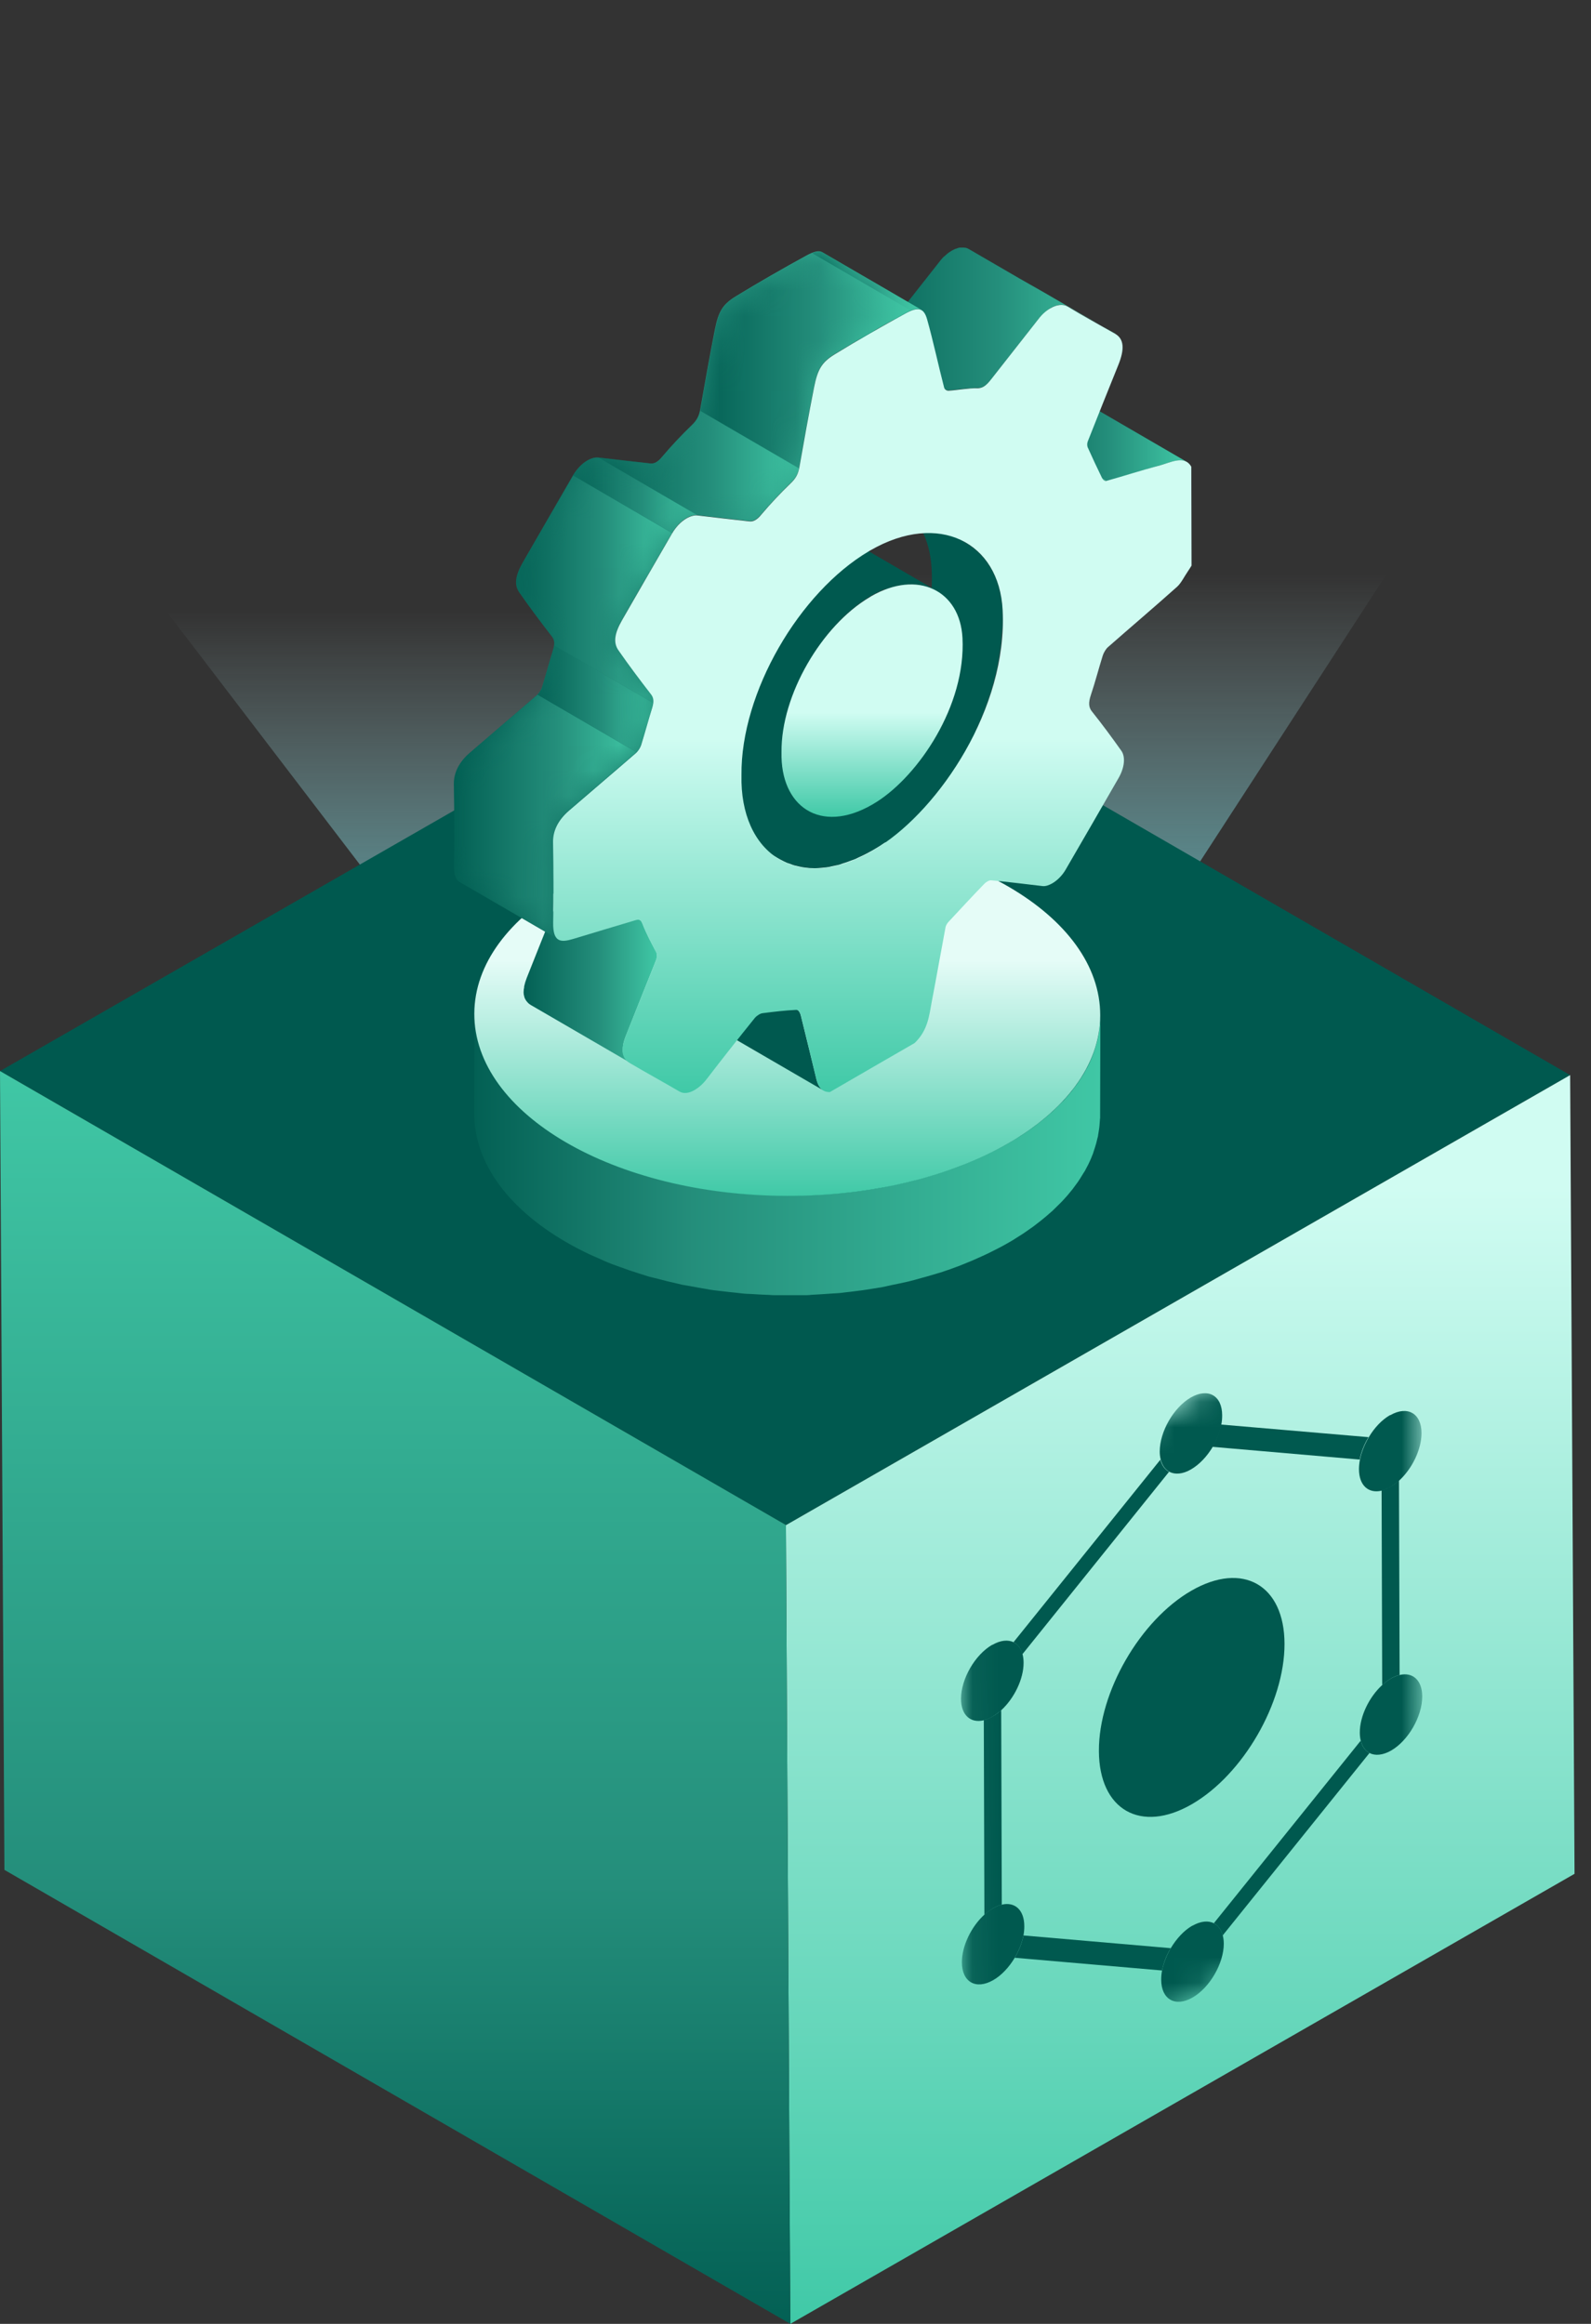
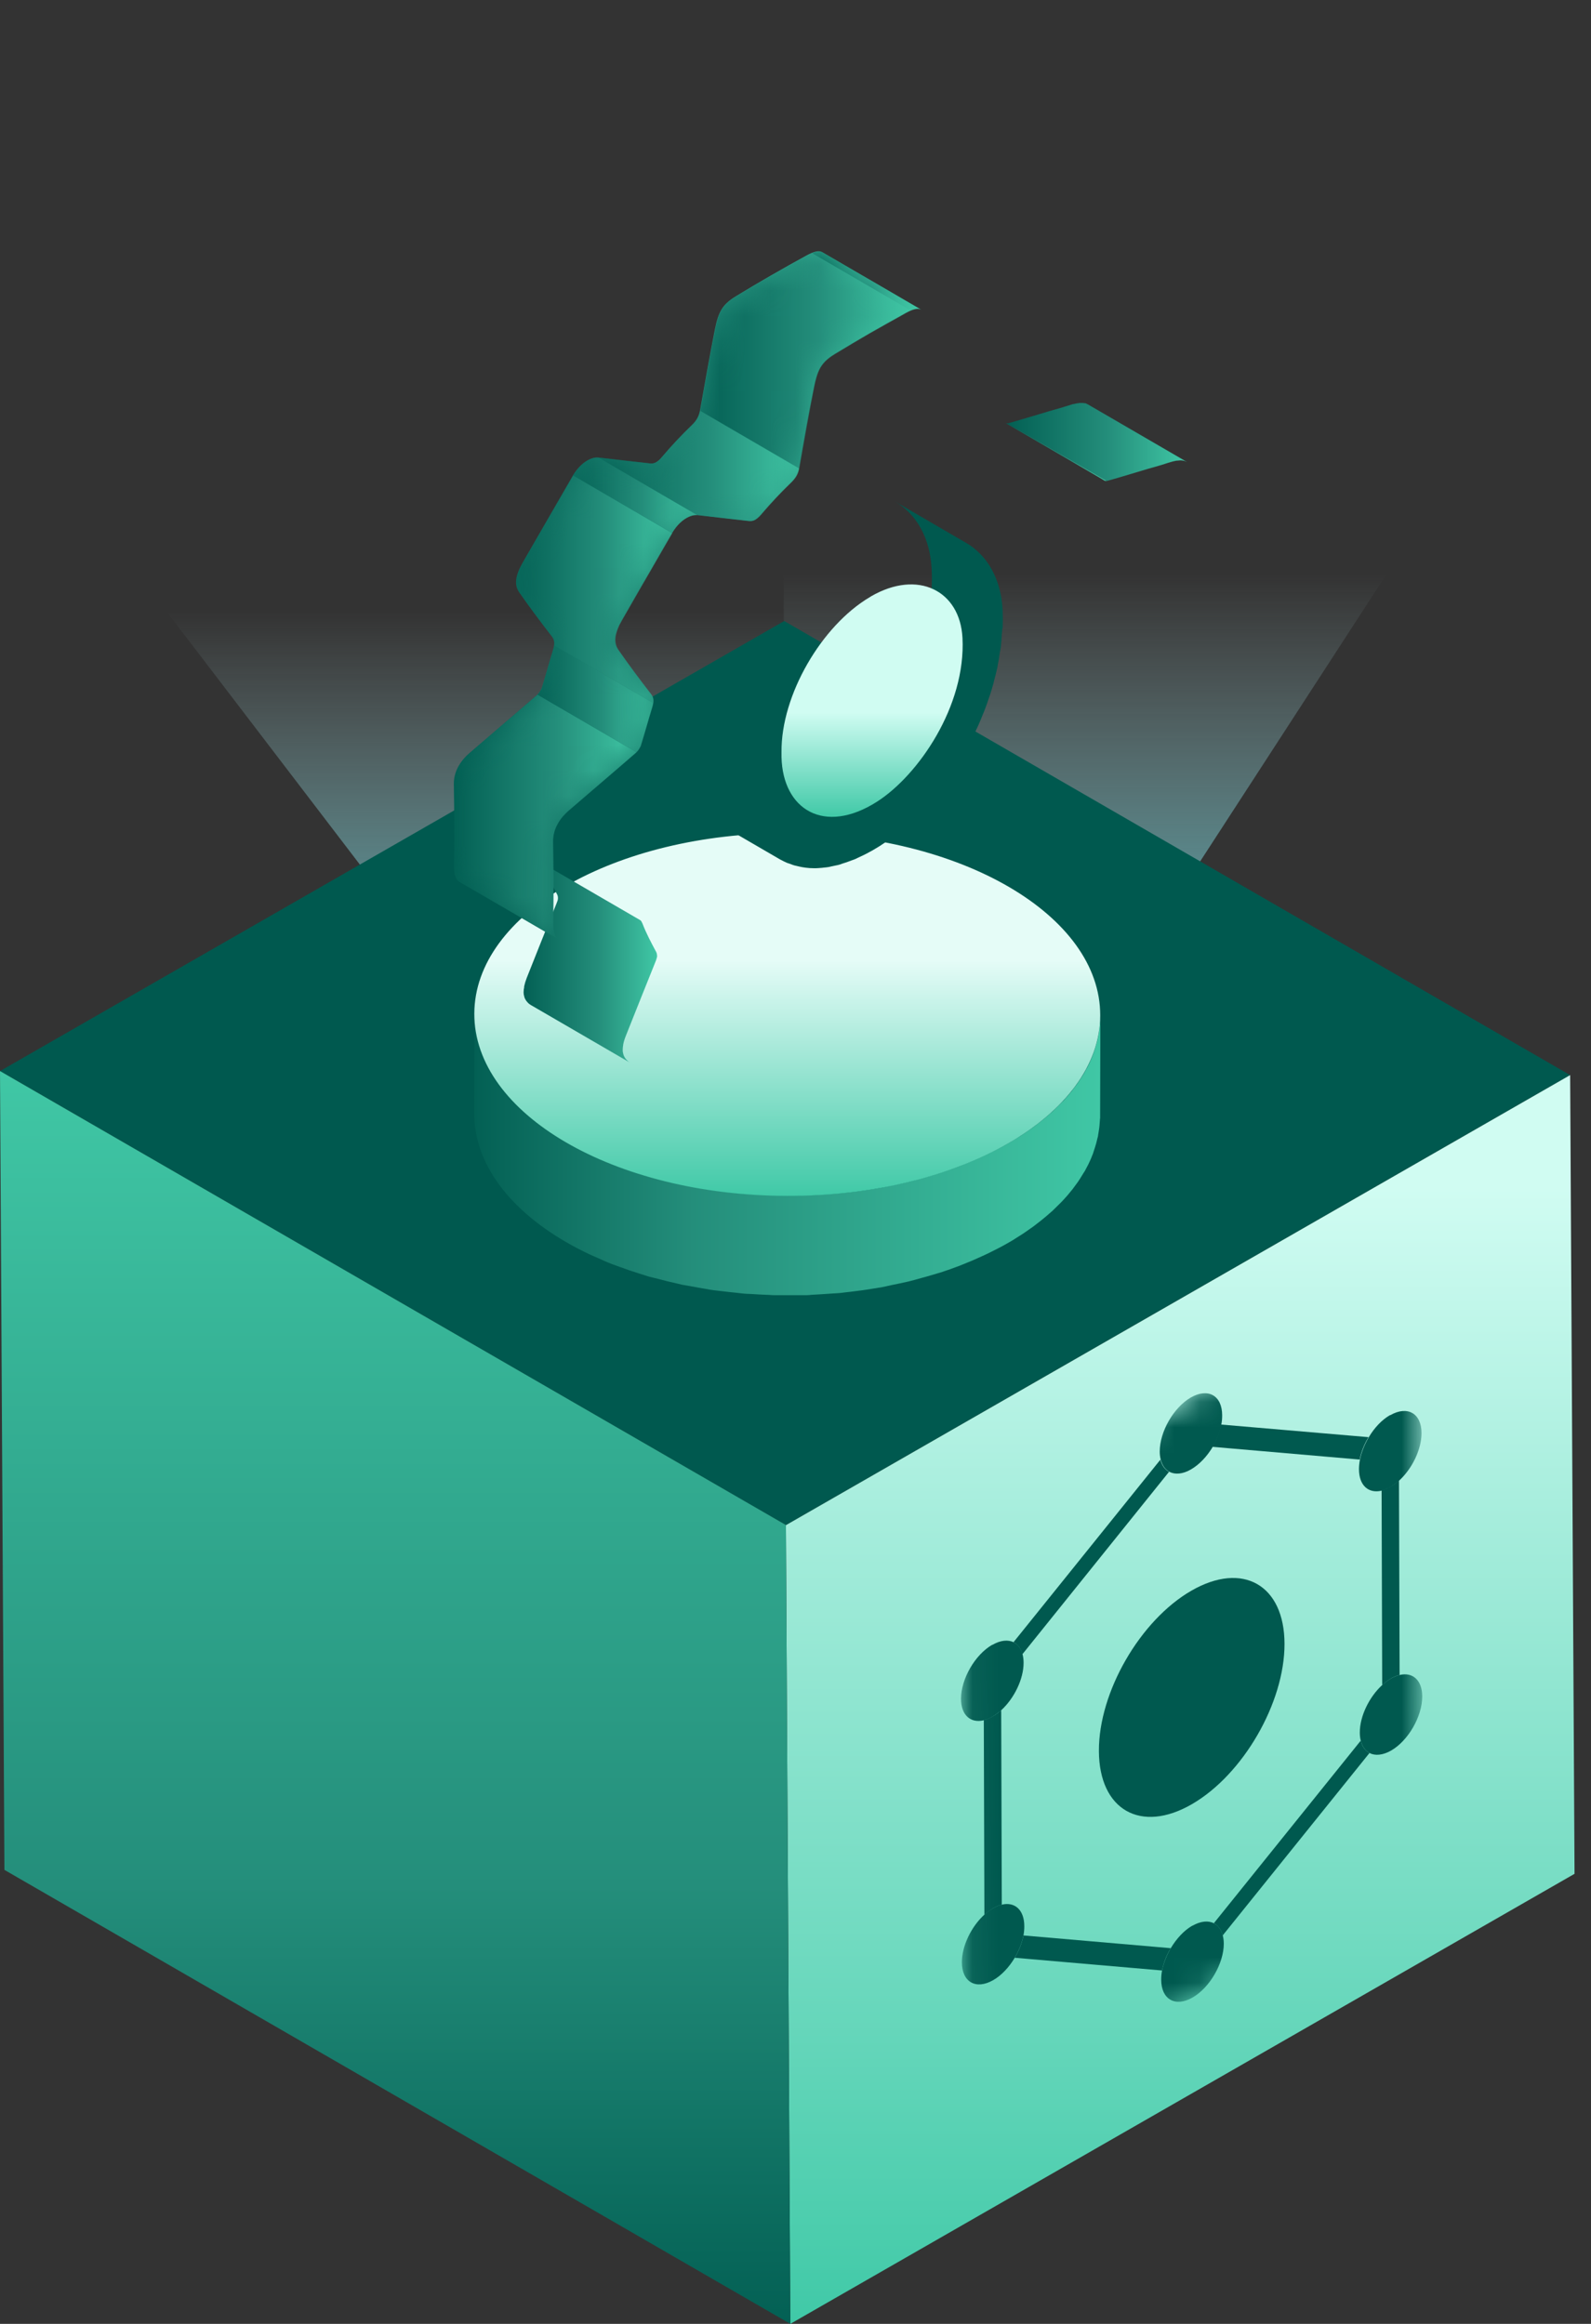
<svg xmlns="http://www.w3.org/2000/svg" width="63" height="92" viewBox="0 0 63 92" fill="none">
  <rect x="0" y="0" width="63" height="92" fill="#333333" stroke="none" />
  <path style="mix-blend-mode:color-dodge" d="M31 2.836L31.034 47.343C31 47.348 30.961 47.348 30.927 47.343C30.752 47.343 30.578 47.333 30.403 47.328C30.374 47.333 30.345 47.333 30.311 47.323C30.117 47.319 29.923 47.309 29.729 47.294C29.54 47.28 29.346 47.265 29.157 47.246C28.949 47.226 28.745 47.202 28.542 47.178C28.352 47.154 28.168 47.125 27.984 47.096C27.766 47.062 27.548 47.023 27.329 46.984C27.14 46.95 26.956 46.906 26.772 46.868C26.767 46.868 26.762 46.868 26.757 46.868C26.612 46.839 26.471 46.805 26.331 46.771C26.234 46.742 26.142 46.717 26.045 46.693C25.962 46.674 25.885 46.649 25.802 46.63C25.72 46.611 25.633 46.586 25.55 46.562C25.463 46.538 25.381 46.509 25.293 46.48C25.162 46.441 25.036 46.402 24.91 46.358H24.905C24.784 46.315 24.658 46.266 24.537 46.223C24.464 46.199 24.392 46.174 24.324 46.145C24.309 46.145 24.299 46.136 24.285 46.131C24.178 46.087 24.072 46.043 23.97 46C23.863 45.956 23.766 45.908 23.664 45.864C23.558 45.82 23.446 45.777 23.344 45.728C23.029 45.583 22.724 45.423 22.433 45.253C22.336 45.195 22.239 45.137 22.142 45.079C22.055 45.025 21.967 44.972 21.885 44.914C21.798 44.86 21.71 44.802 21.628 44.739C21.541 44.681 21.458 44.623 21.381 44.56C21.221 44.444 21.066 44.322 20.92 44.191C20.847 44.128 20.775 44.07 20.707 44.002C20.634 43.939 20.566 43.876 20.503 43.813C20.435 43.75 20.372 43.687 20.314 43.619C20.125 43.425 19.96 43.227 19.805 43.023C19.757 42.955 19.708 42.887 19.66 42.819C19.587 42.718 19.519 42.611 19.456 42.504C19.398 42.412 19.349 42.315 19.301 42.223C19.301 42.213 19.291 42.209 19.286 42.199C19.233 42.087 19.18 41.981 19.136 41.869C19.092 41.772 19.054 41.675 19.024 41.578C18.947 41.36 18.884 41.132 18.85 40.909C18.835 40.841 18.826 40.778 18.821 40.715C18.811 40.686 18.806 40.657 18.806 40.623C18.797 40.555 18.792 40.487 18.787 40.424C18.782 40.337 18.777 40.245 18.777 40.153L0 15.577L31 2.836Z" fill="url(#paint0_linear_3009_55183)" />
  <path style="mix-blend-mode:color-dodge" d="M62.173 11.534L43.561 40.206C43.561 40.318 43.556 40.434 43.547 40.551C43.542 40.623 43.532 40.701 43.517 40.774C43.508 40.89 43.483 41.011 43.454 41.128C43.445 41.186 43.43 41.244 43.411 41.302C43.401 41.355 43.382 41.409 43.362 41.467C43.348 41.525 43.328 41.588 43.304 41.646C43.285 41.705 43.265 41.767 43.236 41.826C43.217 41.884 43.188 41.937 43.163 41.995C43.144 42.049 43.12 42.097 43.091 42.151C43.062 42.214 43.028 42.277 42.994 42.335C42.974 42.383 42.945 42.437 42.911 42.485C42.868 42.563 42.824 42.635 42.776 42.708C42.751 42.752 42.722 42.795 42.688 42.839C42.635 42.917 42.582 42.994 42.519 43.072C42.267 43.416 41.956 43.746 41.602 44.066C41.544 44.114 41.491 44.163 41.428 44.216C41.374 44.269 41.316 44.313 41.258 44.356C41.195 44.41 41.132 44.458 41.064 44.507C40.875 44.657 40.681 44.793 40.473 44.929C40.4 44.977 40.322 45.026 40.25 45.069C40.153 45.132 40.056 45.19 39.959 45.249C39.809 45.336 39.653 45.418 39.498 45.501C39.459 45.52 39.425 45.539 39.387 45.559C39.299 45.602 39.212 45.641 39.125 45.685C39.047 45.724 38.975 45.758 38.897 45.792C38.887 45.792 38.878 45.801 38.863 45.806C38.65 45.903 38.432 45.995 38.209 46.087C38.17 46.102 38.136 46.116 38.102 46.131C38.068 46.145 38.034 46.16 37.995 46.175C37.913 46.209 37.83 46.238 37.748 46.267C37.539 46.344 37.326 46.417 37.108 46.48C37.001 46.514 36.895 46.543 36.788 46.577C36.681 46.606 36.575 46.635 36.468 46.664C36.391 46.684 36.318 46.703 36.245 46.727C36.167 46.747 36.095 46.766 36.017 46.785C36.003 46.79 35.988 46.795 35.969 46.8C35.746 46.849 35.523 46.892 35.3 46.941C35.222 46.955 35.149 46.974 35.072 46.989C34.883 47.028 34.694 47.062 34.5 47.091C34.248 47.13 33.991 47.169 33.729 47.198C33.564 47.222 33.399 47.236 33.23 47.251C33.147 47.261 33.065 47.265 32.977 47.27C32.842 47.28 32.701 47.29 32.56 47.299C32.425 47.314 32.284 47.319 32.143 47.324C32.051 47.333 31.959 47.333 31.872 47.333C31.785 47.333 31.697 47.338 31.605 47.338C31.411 47.338 31.222 47.338 31.033 47.338V0L62.173 11.534Z" fill="url(#paint1_linear_3009_55183)" />
  <path d="M31.121 60.38L0 42.403L31.053 24.586L62.174 42.563L31.121 60.38Z" fill="#00594F" />
  <path d="M62.174 42.562L62.348 74.183L31.295 92L31.121 60.38L62.174 42.562Z" fill="url(#paint2_linear_3009_55183)" />
  <path d="M31.295 92L0.175 74.027L0 42.402L31.121 60.375L31.295 91.995V92Z" fill="url(#paint3_linear_3009_55183)" />
  <path d="M43.562 40.421C43.562 40.484 43.557 40.547 43.547 40.61C43.543 40.663 43.533 40.717 43.528 40.775C43.518 40.838 43.509 40.901 43.499 40.959C43.489 41.012 43.475 41.066 43.465 41.124C43.45 41.182 43.436 41.245 43.421 41.303C43.407 41.356 43.392 41.41 43.373 41.468C43.353 41.526 43.334 41.589 43.315 41.647C43.295 41.701 43.276 41.754 43.257 41.807C43.232 41.87 43.203 41.933 43.179 41.996C43.155 42.05 43.13 42.098 43.106 42.152C43.077 42.215 43.043 42.278 43.009 42.336C42.98 42.384 42.956 42.438 42.927 42.486C42.883 42.559 42.84 42.632 42.791 42.704C42.762 42.748 42.733 42.791 42.704 42.835C42.651 42.918 42.592 42.995 42.529 43.073C42.5 43.107 42.476 43.145 42.452 43.179C42.35 43.305 42.243 43.431 42.132 43.553C42.103 43.587 42.069 43.616 42.04 43.645C41.948 43.737 41.855 43.834 41.758 43.926C41.715 43.97 41.671 44.008 41.623 44.052C41.565 44.105 41.506 44.154 41.443 44.207C41.385 44.256 41.332 44.304 41.274 44.348C41.211 44.396 41.148 44.45 41.08 44.498C41.017 44.547 40.959 44.59 40.895 44.639C40.828 44.687 40.755 44.736 40.687 44.784C40.624 44.828 40.556 44.871 40.488 44.92C40.416 44.968 40.338 45.017 40.26 45.06C40.163 45.119 40.071 45.177 39.974 45.235C39.708 45.39 39.426 45.536 39.136 45.676C39.058 45.715 38.985 45.749 38.908 45.783C38.651 45.904 38.384 46.016 38.113 46.122C38.079 46.137 38.045 46.151 38.006 46.166C37.715 46.277 37.419 46.374 37.114 46.471C36.905 46.539 36.692 46.597 36.474 46.656C36.314 46.699 36.149 46.748 35.989 46.786C35.761 46.84 35.533 46.888 35.306 46.932C35.141 46.966 34.976 47.005 34.806 47.034C34.738 47.048 34.666 47.058 34.598 47.068C34.312 47.116 34.026 47.155 33.739 47.189C33.657 47.199 33.575 47.208 33.487 47.218C33.323 47.237 33.153 47.247 32.988 47.262C32.712 47.286 32.431 47.305 32.154 47.315C31.975 47.325 31.795 47.325 31.616 47.33C31.388 47.33 31.165 47.334 30.937 47.33C30.748 47.33 30.559 47.32 30.37 47.315C30.162 47.305 29.953 47.295 29.745 47.281C29.555 47.266 29.361 47.252 29.172 47.233C28.964 47.213 28.76 47.189 28.552 47.165C28.368 47.14 28.183 47.116 27.999 47.087C27.781 47.053 27.558 47.014 27.345 46.971C27.175 46.937 27 46.903 26.831 46.869C26.569 46.811 26.317 46.748 26.06 46.68C25.895 46.636 25.73 46.597 25.565 46.549C25.478 46.525 25.391 46.496 25.304 46.467C25.047 46.384 24.799 46.302 24.552 46.209C24.479 46.185 24.407 46.156 24.339 46.132C24.116 46.045 23.898 45.948 23.679 45.851C23.573 45.802 23.461 45.759 23.359 45.71C23.044 45.56 22.744 45.405 22.448 45.235C20.004 43.824 18.783 41.972 18.788 40.125L18.778 44.076C18.773 45.923 19.995 47.776 22.438 49.186C22.729 49.356 23.035 49.511 23.35 49.661C23.451 49.71 23.563 49.754 23.67 49.802C23.854 49.885 24.038 49.972 24.232 50.044C24.266 50.059 24.3 50.069 24.329 50.078C24.402 50.108 24.474 50.132 24.542 50.156C24.79 50.248 25.042 50.335 25.294 50.413C25.381 50.442 25.468 50.466 25.556 50.495C25.614 50.515 25.672 50.534 25.73 50.549C25.832 50.578 25.944 50.597 26.045 50.626C26.297 50.694 26.554 50.757 26.816 50.815C26.884 50.83 26.952 50.849 27.02 50.864C27.122 50.883 27.228 50.898 27.33 50.917C27.548 50.961 27.767 50.995 27.985 51.033C28.072 51.048 28.159 51.068 28.246 51.077C28.343 51.092 28.44 51.097 28.537 51.111C28.741 51.135 28.949 51.16 29.153 51.179C29.25 51.189 29.352 51.203 29.449 51.213C29.541 51.223 29.633 51.223 29.725 51.227C29.934 51.242 30.142 51.252 30.351 51.261C30.457 51.261 30.559 51.276 30.666 51.276C30.748 51.276 30.835 51.276 30.918 51.276C31.146 51.276 31.369 51.276 31.597 51.276C31.708 51.276 31.82 51.276 31.936 51.276C32.004 51.276 32.067 51.266 32.135 51.261C32.416 51.247 32.692 51.227 32.969 51.208C33.08 51.198 33.197 51.198 33.308 51.184C33.361 51.179 33.415 51.169 33.468 51.164C33.55 51.155 33.633 51.145 33.72 51.135C34.006 51.101 34.297 51.063 34.578 51.014C34.646 51.004 34.719 50.995 34.787 50.98C34.821 50.975 34.855 50.971 34.889 50.966C35.024 50.941 35.155 50.907 35.291 50.878C35.519 50.83 35.752 50.786 35.974 50.733C36.139 50.694 36.299 50.646 36.459 50.602C36.673 50.544 36.886 50.486 37.099 50.418C37.143 50.403 37.191 50.394 37.235 50.379C37.492 50.297 37.744 50.205 37.991 50.112C38.025 50.098 38.059 50.083 38.098 50.069C38.37 49.962 38.631 49.851 38.893 49.729C38.971 49.695 39.044 49.657 39.121 49.623C39.407 49.482 39.688 49.342 39.96 49.181C40.013 49.152 40.062 49.123 40.11 49.094C40.159 49.065 40.202 49.036 40.246 49.007C40.323 48.959 40.396 48.91 40.469 48.866C40.537 48.823 40.6 48.779 40.668 48.731C40.74 48.682 40.808 48.634 40.876 48.585C40.939 48.541 41.002 48.493 41.06 48.445C41.128 48.396 41.191 48.343 41.254 48.294C41.312 48.246 41.371 48.197 41.424 48.154C41.482 48.1 41.545 48.052 41.603 47.998C41.628 47.979 41.652 47.955 41.676 47.935C41.7 47.916 41.715 47.892 41.739 47.873C41.836 47.78 41.928 47.688 42.02 47.596C42.049 47.562 42.083 47.533 42.112 47.499C42.224 47.378 42.335 47.252 42.432 47.126C42.432 47.121 42.442 47.116 42.447 47.111C42.471 47.082 42.491 47.053 42.515 47.019C42.573 46.942 42.631 46.864 42.689 46.782C42.718 46.738 42.748 46.694 42.777 46.646C42.825 46.573 42.869 46.5 42.912 46.428C42.922 46.408 42.937 46.389 42.951 46.37C42.966 46.34 42.98 46.311 43 46.277C43.034 46.214 43.068 46.151 43.097 46.093C43.121 46.04 43.145 45.991 43.169 45.938C43.198 45.875 43.223 45.812 43.247 45.749C43.257 45.72 43.271 45.691 43.281 45.666C43.291 45.642 43.295 45.618 43.305 45.589C43.325 45.531 43.344 45.468 43.363 45.41C43.378 45.356 43.397 45.298 43.412 45.245C43.426 45.187 43.441 45.123 43.455 45.065C43.465 45.031 43.475 45.002 43.48 44.968C43.48 44.944 43.484 44.925 43.489 44.901C43.499 44.837 43.509 44.775 43.518 44.716C43.528 44.663 43.533 44.61 43.538 44.551C43.543 44.488 43.547 44.425 43.552 44.367C43.552 44.328 43.557 44.294 43.562 44.256C43.562 44.222 43.562 44.183 43.562 44.149L43.572 40.198C43.572 40.27 43.567 40.343 43.562 40.416V40.421Z" fill="url(#paint4_linear_3009_55183)" />
  <path d="M43.566 40.2C43.577 36.234 38.038 33.004 31.194 32.985C24.35 32.966 18.793 36.165 18.782 40.13C18.771 44.096 24.31 47.326 31.154 47.345C37.998 47.364 43.555 44.165 43.566 40.2Z" fill="url(#paint5_linear_3009_55183)" />
  <path d="M39.702 24.899C39.712 24.651 39.712 24.404 39.702 24.157C39.663 23.376 39.431 22.722 39.062 22.218C38.839 21.917 38.563 21.67 38.252 21.49L35.436 19.852C36.274 20.341 36.827 21.272 36.89 22.518C36.905 22.765 36.905 23.013 36.89 23.26C36.89 23.347 36.876 23.43 36.871 23.517C36.861 23.677 36.851 23.837 36.832 23.997C36.822 24.07 36.808 24.137 36.798 24.205C36.769 24.385 36.745 24.569 36.706 24.748C36.657 24.971 36.609 25.189 36.546 25.408C36.541 25.427 36.531 25.446 36.526 25.471C36.473 25.665 36.41 25.858 36.342 26.048C36.323 26.106 36.303 26.159 36.284 26.217C36.221 26.392 36.153 26.561 36.085 26.731C36.071 26.765 36.061 26.799 36.047 26.828C35.964 27.027 35.872 27.221 35.78 27.41C35.756 27.458 35.731 27.507 35.707 27.555C35.63 27.711 35.547 27.866 35.46 28.016C35.436 28.06 35.411 28.103 35.387 28.147C35.281 28.331 35.169 28.515 35.057 28.69C35.028 28.733 34.999 28.772 34.97 28.816C34.883 28.952 34.791 29.083 34.699 29.213C34.645 29.286 34.592 29.359 34.539 29.427C34.466 29.524 34.388 29.626 34.316 29.718C34.238 29.815 34.165 29.907 34.088 29.999C34.025 30.076 33.962 30.149 33.894 30.222C33.739 30.401 33.579 30.571 33.419 30.731C33.399 30.75 33.385 30.765 33.365 30.784C33.351 30.799 33.331 30.813 33.317 30.828C33.201 30.944 33.079 31.051 32.963 31.158C32.919 31.196 32.881 31.23 32.837 31.264C32.74 31.347 32.643 31.429 32.541 31.502C32.502 31.531 32.459 31.565 32.42 31.594C32.284 31.696 32.153 31.788 32.023 31.87C31.93 31.928 31.833 31.987 31.741 32.04C31.581 32.132 31.421 32.215 31.261 32.287C31.223 32.307 31.184 32.321 31.145 32.341C31.058 32.379 30.975 32.408 30.893 32.442C30.772 32.491 30.65 32.53 30.529 32.569C30.447 32.593 30.369 32.617 30.287 32.632C30.219 32.646 30.151 32.661 30.083 32.675C29.986 32.694 29.894 32.704 29.797 32.714C29.749 32.719 29.7 32.724 29.652 32.728C29.516 32.738 29.385 32.738 29.254 32.728C29.254 32.728 29.249 32.728 29.244 32.728C29.114 32.719 28.988 32.699 28.861 32.675C28.828 32.67 28.794 32.661 28.76 32.651C28.668 32.627 28.575 32.602 28.483 32.569C28.454 32.559 28.425 32.549 28.396 32.539C28.28 32.491 28.163 32.442 28.057 32.379L30.878 34.018C30.878 34.018 30.898 34.028 30.907 34.033C30.995 34.081 31.082 34.125 31.174 34.164C31.189 34.168 31.203 34.173 31.218 34.178C31.247 34.188 31.276 34.197 31.305 34.207C31.353 34.227 31.402 34.246 31.455 34.261C31.494 34.27 31.538 34.28 31.581 34.29C31.615 34.299 31.649 34.304 31.683 34.314C31.707 34.314 31.727 34.324 31.751 34.328C31.853 34.348 31.959 34.358 32.066 34.367C32.066 34.367 32.071 34.367 32.076 34.367C32.182 34.372 32.294 34.377 32.41 34.367C32.43 34.367 32.454 34.362 32.473 34.362C32.522 34.362 32.57 34.353 32.619 34.348C32.677 34.343 32.735 34.338 32.793 34.328C32.827 34.324 32.866 34.314 32.905 34.304C32.973 34.29 33.041 34.275 33.108 34.261C33.152 34.251 33.196 34.246 33.239 34.231C33.273 34.222 33.312 34.207 33.346 34.193C33.467 34.159 33.584 34.115 33.71 34.067C33.758 34.047 33.802 34.038 33.845 34.018C33.884 34.004 33.923 33.984 33.957 33.965C33.996 33.945 34.035 33.931 34.073 33.911C34.233 33.839 34.388 33.756 34.553 33.664C34.645 33.611 34.737 33.553 34.834 33.495C34.965 33.412 35.101 33.315 35.232 33.218C35.271 33.189 35.314 33.155 35.353 33.126C35.45 33.048 35.547 32.971 35.644 32.889C35.688 32.855 35.727 32.816 35.77 32.782C35.886 32.675 36.008 32.569 36.124 32.452C36.139 32.438 36.158 32.423 36.173 32.408C36.173 32.408 36.177 32.404 36.182 32.399C36.197 32.384 36.211 32.37 36.221 32.355C36.381 32.195 36.541 32.026 36.701 31.846C36.72 31.822 36.745 31.802 36.764 31.778C36.808 31.73 36.846 31.676 36.89 31.623C36.968 31.531 37.045 31.439 37.118 31.342C37.147 31.308 37.176 31.274 37.2 31.24C37.249 31.177 37.292 31.114 37.341 31.051C37.394 30.978 37.448 30.91 37.501 30.838C37.52 30.809 37.545 30.779 37.569 30.745C37.642 30.644 37.705 30.542 37.777 30.435C37.806 30.392 37.836 30.353 37.865 30.309C37.87 30.299 37.879 30.29 37.884 30.275C37.976 30.13 38.068 29.98 38.16 29.824C38.17 29.805 38.185 29.781 38.194 29.761C38.218 29.718 38.243 29.674 38.267 29.631C38.316 29.548 38.364 29.466 38.408 29.378C38.442 29.311 38.475 29.243 38.514 29.17C38.538 29.121 38.563 29.073 38.587 29.024C38.602 28.995 38.621 28.961 38.636 28.932C38.708 28.787 38.776 28.637 38.839 28.481C38.844 28.467 38.849 28.457 38.854 28.443C38.868 28.409 38.883 28.375 38.892 28.346C38.936 28.239 38.985 28.132 39.023 28.021C39.048 27.958 39.067 27.895 39.091 27.832C39.111 27.774 39.13 27.72 39.149 27.662C39.164 27.618 39.178 27.58 39.193 27.536C39.242 27.386 39.29 27.235 39.329 27.085C39.334 27.066 39.343 27.046 39.348 27.022C39.348 27.022 39.348 27.012 39.348 27.008C39.401 26.809 39.455 26.605 39.498 26.401C39.498 26.387 39.498 26.372 39.503 26.358C39.542 26.178 39.571 25.994 39.595 25.815C39.605 25.752 39.62 25.689 39.629 25.621C39.629 25.616 39.629 25.611 39.629 25.606C39.649 25.446 39.658 25.286 39.668 25.126C39.673 25.039 39.688 24.957 39.688 24.869L39.702 24.899Z" fill="#00594F" />
-   <path d="M35.062 23.341C35.144 23.312 35.227 23.283 35.304 23.259C35.367 23.239 35.426 23.225 35.484 23.21C35.532 23.201 35.581 23.186 35.629 23.181C35.702 23.167 35.775 23.162 35.843 23.152C35.877 23.152 35.906 23.142 35.94 23.142C36.041 23.137 36.138 23.137 36.235 23.142C36.25 23.142 36.264 23.142 36.284 23.147C36.361 23.152 36.439 23.167 36.517 23.181C36.546 23.186 36.57 23.191 36.599 23.201C36.667 23.215 36.73 23.239 36.798 23.259C36.817 23.268 36.841 23.273 36.861 23.283C36.948 23.317 37.03 23.356 37.108 23.399L34.291 21.761C34.291 21.761 34.277 21.751 34.272 21.751C34.209 21.717 34.141 21.683 34.073 21.654C34.063 21.654 34.054 21.649 34.044 21.644C34.025 21.634 34 21.63 33.981 21.62C33.942 21.605 33.908 21.591 33.864 21.581C33.835 21.572 33.811 21.567 33.782 21.562C33.753 21.557 33.729 21.547 33.7 21.542C33.68 21.542 33.661 21.533 33.642 21.528C33.583 21.518 33.525 21.513 33.467 21.509C33.452 21.509 33.438 21.509 33.419 21.504H33.409C33.326 21.499 33.239 21.499 33.157 21.504C33.147 21.504 33.137 21.504 33.128 21.504C33.099 21.504 33.065 21.509 33.031 21.513C32.977 21.518 32.929 21.523 32.876 21.528C32.856 21.528 32.837 21.538 32.817 21.542C32.769 21.552 32.72 21.562 32.672 21.572C32.633 21.581 32.594 21.586 32.556 21.596C32.536 21.601 32.512 21.61 32.492 21.615C32.41 21.639 32.333 21.669 32.25 21.698C32.216 21.712 32.182 21.717 32.143 21.732C32.129 21.736 32.119 21.746 32.105 21.751C31.964 21.809 31.823 21.882 31.678 21.964C31.663 21.974 31.654 21.979 31.639 21.988C31.46 22.095 31.285 22.216 31.116 22.347C31.082 22.372 31.048 22.396 31.019 22.425C30.854 22.556 30.694 22.696 30.539 22.847C30.529 22.856 30.514 22.866 30.505 22.876C30.476 22.905 30.451 22.934 30.422 22.963C30.34 23.045 30.262 23.128 30.185 23.22C30.16 23.244 30.141 23.268 30.117 23.293C30.093 23.322 30.068 23.351 30.044 23.38C29.996 23.438 29.947 23.491 29.904 23.55C29.879 23.584 29.85 23.613 29.826 23.642C29.797 23.68 29.773 23.719 29.744 23.753C29.71 23.797 29.676 23.845 29.642 23.889C29.622 23.913 29.603 23.938 29.584 23.966C29.54 24.03 29.501 24.093 29.457 24.151C29.438 24.18 29.414 24.214 29.394 24.243C29.39 24.253 29.38 24.262 29.375 24.272C29.312 24.374 29.249 24.476 29.191 24.577C29.186 24.587 29.181 24.597 29.171 24.607C29.157 24.631 29.142 24.66 29.128 24.684C29.094 24.747 29.055 24.81 29.021 24.878C29.002 24.917 28.982 24.956 28.963 24.989C28.944 25.023 28.924 25.062 28.91 25.096C28.895 25.125 28.881 25.149 28.866 25.179C28.822 25.271 28.779 25.368 28.735 25.465C28.735 25.47 28.73 25.479 28.725 25.484C28.725 25.484 28.725 25.484 28.725 25.489C28.682 25.596 28.638 25.702 28.595 25.809C28.585 25.833 28.58 25.852 28.57 25.877C28.556 25.916 28.541 25.954 28.527 25.998C28.507 26.046 28.488 26.095 28.473 26.143C28.459 26.187 28.444 26.235 28.43 26.279C28.415 26.328 28.401 26.371 28.386 26.42C28.376 26.449 28.367 26.473 28.362 26.502C28.347 26.56 28.333 26.623 28.318 26.682C28.304 26.74 28.289 26.798 28.274 26.856C28.274 26.875 28.265 26.89 28.26 26.909C28.25 26.953 28.245 27.002 28.236 27.045C28.216 27.142 28.202 27.234 28.187 27.331C28.187 27.355 28.177 27.375 28.177 27.399C28.177 27.423 28.177 27.448 28.177 27.472C28.153 27.69 28.134 27.913 28.139 28.126C28.114 29.222 28.512 30.046 29.186 30.439L32.008 32.078C31.339 31.69 30.936 30.861 30.96 29.765C30.96 29.552 30.975 29.334 30.999 29.11C31.004 29.067 31.009 29.018 31.014 28.97C31.028 28.878 31.043 28.781 31.062 28.684C31.072 28.621 31.087 28.558 31.101 28.495C31.116 28.437 31.13 28.378 31.145 28.32C31.164 28.233 31.188 28.146 31.212 28.058C31.227 28.01 31.242 27.966 31.256 27.918C31.285 27.821 31.319 27.729 31.353 27.632C31.368 27.593 31.382 27.549 31.397 27.511C31.445 27.38 31.499 27.249 31.552 27.118C31.552 27.113 31.557 27.103 31.562 27.099C31.615 26.972 31.673 26.851 31.736 26.73C31.756 26.696 31.77 26.657 31.79 26.623C31.843 26.522 31.896 26.42 31.954 26.318C31.969 26.289 31.983 26.265 31.998 26.235C32.071 26.11 32.143 25.988 32.221 25.872C32.24 25.843 32.265 25.809 32.284 25.78C32.342 25.692 32.405 25.6 32.468 25.518C32.502 25.474 32.536 25.426 32.57 25.382C32.623 25.314 32.677 25.242 32.73 25.174C32.779 25.116 32.822 25.057 32.871 24.999C32.919 24.946 32.963 24.893 33.011 24.839C33.089 24.752 33.171 24.665 33.249 24.582C33.288 24.544 33.326 24.505 33.365 24.466C33.52 24.316 33.68 24.175 33.845 24.044C33.879 24.02 33.908 23.996 33.942 23.966C34.112 23.836 34.286 23.714 34.466 23.608C34.48 23.598 34.49 23.593 34.505 23.584C34.65 23.501 34.791 23.433 34.931 23.37C34.98 23.351 35.028 23.331 35.077 23.312L35.062 23.341Z" fill="#00594F" />
  <path d="M34.49 23.609C36.352 22.533 38.015 23.386 38.112 25.253C38.252 27.958 36.356 30.697 34.732 31.735C34.664 31.778 34.602 31.817 34.534 31.856C32.473 33.044 30.897 31.919 30.946 29.781C30.922 27.522 32.531 24.768 34.446 23.638C34.461 23.628 34.471 23.624 34.485 23.614L34.49 23.609Z" fill="url(#paint6_linear_3009_55183)" />
-   <path d="M32.323 42.71C32.119 41.877 31.92 41.038 31.712 40.209C31.692 40.121 31.644 40.02 31.581 39.986L27.659 37.707C27.722 37.741 27.77 37.843 27.79 37.93C27.998 38.759 28.197 39.598 28.401 40.432C28.415 40.485 28.43 40.534 28.444 40.582C28.497 40.723 28.57 40.829 28.677 40.888L32.599 43.166C32.458 43.084 32.371 42.919 32.323 42.71Z" fill="#00594F" />
  <path d="M46.994 18.285L43.072 16.006C43.072 16.006 43.072 16.006 43.067 16.006C43.052 15.997 43.038 15.992 43.023 15.982C43.009 15.977 42.989 15.968 42.975 15.963C42.975 15.963 42.965 15.963 42.96 15.963C42.96 15.963 42.955 15.963 42.95 15.963C42.941 15.963 42.931 15.963 42.921 15.958C42.902 15.958 42.878 15.953 42.858 15.953C42.849 15.953 42.844 15.953 42.834 15.953C42.824 15.953 42.82 15.953 42.81 15.953C42.8 15.953 42.791 15.953 42.776 15.953C42.752 15.953 42.723 15.953 42.698 15.963C42.694 15.963 42.684 15.963 42.679 15.963C42.679 15.963 42.679 15.963 42.674 15.963C42.664 15.963 42.655 15.968 42.645 15.968C42.601 15.977 42.558 15.987 42.509 15.997C42.504 15.997 42.5 15.997 42.495 15.997C42.485 15.997 42.471 16.002 42.461 16.006C42.378 16.031 42.296 16.055 42.209 16.084C42.117 16.113 42.029 16.142 41.942 16.166C41.932 16.166 41.918 16.171 41.908 16.176C41.646 16.244 41.389 16.326 41.127 16.404C40.72 16.525 40.313 16.646 39.906 16.763L43.828 19.041C44.235 18.93 44.642 18.804 45.05 18.683C45.321 18.6 45.598 18.518 45.864 18.445C45.952 18.421 46.044 18.392 46.131 18.363C46.213 18.334 46.301 18.309 46.383 18.285C46.398 18.285 46.417 18.275 46.431 18.271C46.475 18.261 46.524 18.251 46.567 18.241C46.577 18.241 46.592 18.237 46.601 18.237C46.606 18.237 46.616 18.237 46.621 18.237C46.659 18.237 46.693 18.227 46.732 18.227C46.742 18.227 46.747 18.227 46.756 18.227C46.795 18.227 46.834 18.232 46.868 18.241C46.868 18.241 46.873 18.241 46.877 18.241C46.916 18.251 46.955 18.266 46.989 18.285H46.994Z" fill="url(#paint7_linear_3009_55183)" />
  <path d="M43.629 18.965L43.736 19.028C43.736 19.028 43.745 19.032 43.75 19.037C43.75 19.037 43.76 19.037 43.765 19.037C43.765 19.037 43.775 19.037 43.779 19.037H43.789C43.789 19.037 43.794 19.037 43.799 19.037C43.799 19.037 43.803 19.037 43.808 19.037H43.818C43.818 19.037 43.818 19.037 43.823 19.037L39.901 16.759C39.867 16.768 39.838 16.759 39.809 16.744L43.624 18.96L43.629 18.965Z" fill="url(#paint8_linear_3009_55183)" />
  <path d="M26.016 37.824C26.016 37.776 26.006 37.732 25.982 37.684C25.788 37.325 25.594 36.961 25.439 36.559C25.424 36.525 25.41 36.496 25.395 36.472C25.38 36.447 25.361 36.433 25.342 36.423L21.419 34.145C21.458 34.169 21.492 34.212 21.516 34.28C21.672 34.683 21.866 35.046 22.059 35.405C22.084 35.454 22.093 35.497 22.093 35.546C22.093 35.555 22.093 35.56 22.093 35.57C22.093 35.623 22.074 35.681 22.04 35.759C21.638 36.748 21.25 37.727 20.857 38.716C20.857 38.726 20.847 38.736 20.847 38.745C20.833 38.784 20.818 38.823 20.808 38.857C20.799 38.891 20.784 38.925 20.779 38.959C20.77 38.993 20.76 39.027 20.755 39.056C20.755 39.066 20.755 39.07 20.755 39.075C20.755 39.075 20.755 39.085 20.755 39.09C20.755 39.114 20.745 39.138 20.741 39.163C20.731 39.24 20.731 39.313 20.741 39.376C20.741 39.386 20.745 39.395 20.75 39.41C20.76 39.478 20.784 39.536 20.818 39.589C20.828 39.604 20.838 39.623 20.852 39.638C20.896 39.696 20.949 39.749 21.027 39.793C21.119 39.846 21.211 39.899 21.303 39.953L25.225 42.231C25.133 42.178 25.041 42.125 24.949 42.071C24.876 42.028 24.823 41.974 24.774 41.916C24.765 41.902 24.75 41.882 24.741 41.868C24.706 41.814 24.682 41.751 24.673 41.688C24.673 41.679 24.668 41.669 24.663 41.654C24.653 41.572 24.658 41.475 24.677 41.368C24.677 41.368 24.677 41.359 24.677 41.354C24.697 41.242 24.736 41.121 24.789 40.99C25.182 40.001 25.574 39.022 25.972 38.033C25.972 38.023 25.982 38.013 25.982 38.004C25.986 37.989 25.991 37.975 25.996 37.96C25.996 37.946 26.006 37.936 26.006 37.926C26.006 37.916 26.011 37.907 26.016 37.892C26.016 37.883 26.016 37.868 26.02 37.858C26.02 37.853 26.02 37.849 26.02 37.844C26.02 37.834 26.02 37.829 26.02 37.819L26.016 37.824Z" fill="url(#paint9_linear_3009_55183)" />
-   <path d="M44.167 13.219L41.345 11.58C41.205 11.502 41.069 11.42 40.928 11.342C40.89 11.323 40.856 11.299 40.817 11.28C40.667 11.192 40.516 11.11 40.366 11.023L38.354 9.854C38.354 9.854 38.354 9.854 38.349 9.854C38.335 9.844 38.32 9.84 38.306 9.83C38.291 9.825 38.276 9.82 38.257 9.815C38.242 9.81 38.223 9.806 38.204 9.806C38.184 9.806 38.165 9.801 38.15 9.801C38.131 9.801 38.111 9.801 38.087 9.801C38.073 9.801 38.058 9.801 38.044 9.801C38.044 9.801 38.034 9.801 38.029 9.801C38.024 9.801 38.019 9.801 38.015 9.801C37.986 9.801 37.956 9.81 37.932 9.82C37.918 9.82 37.898 9.83 37.879 9.84C37.869 9.84 37.855 9.849 37.845 9.849C37.835 9.849 37.825 9.854 37.816 9.859C37.772 9.878 37.724 9.903 37.68 9.927C37.607 9.97 37.53 10.024 37.462 10.087C37.447 10.101 37.428 10.116 37.413 10.13C37.399 10.145 37.384 10.155 37.365 10.169C37.331 10.203 37.302 10.232 37.273 10.271C37.253 10.295 37.229 10.319 37.21 10.349C36.594 11.134 35.969 11.919 35.358 12.71C35.304 12.778 35.251 12.841 35.203 12.889C35.203 12.889 35.198 12.894 35.193 12.899C35.14 12.952 35.086 12.996 35.033 13.025C34.994 13.044 34.955 13.064 34.917 13.073C34.878 13.083 34.834 13.088 34.791 13.088C34.737 13.088 34.684 13.088 34.63 13.088C34.616 13.088 34.597 13.088 34.577 13.093C34.432 13.102 34.286 13.117 34.141 13.136C33.976 13.156 33.811 13.175 33.651 13.185C33.617 13.185 33.583 13.175 33.554 13.161L37.476 15.439C37.481 15.439 37.491 15.444 37.496 15.449C37.501 15.449 37.51 15.454 37.515 15.454C37.52 15.454 37.53 15.454 37.535 15.454C37.539 15.454 37.544 15.454 37.554 15.454C37.559 15.454 37.564 15.454 37.569 15.454C37.728 15.444 37.893 15.425 38.058 15.405C38.204 15.386 38.349 15.371 38.495 15.367C38.567 15.367 38.64 15.357 38.708 15.357C38.718 15.357 38.727 15.357 38.737 15.357C38.752 15.357 38.771 15.357 38.785 15.357C38.8 15.357 38.819 15.352 38.834 15.347C38.853 15.342 38.873 15.338 38.892 15.328C38.911 15.318 38.931 15.308 38.955 15.299C39.008 15.27 39.062 15.226 39.11 15.178C39.11 15.178 39.11 15.178 39.115 15.173C39.115 15.173 39.12 15.168 39.125 15.163C39.144 15.143 39.169 15.119 39.188 15.095C39.217 15.061 39.251 15.022 39.28 14.979C39.896 14.188 40.521 13.403 41.132 12.618C41.195 12.535 41.263 12.467 41.336 12.399C41.35 12.385 41.37 12.37 41.384 12.356C41.457 12.293 41.529 12.239 41.602 12.196C41.656 12.162 41.714 12.138 41.767 12.118C41.777 12.118 41.791 12.108 41.801 12.108C41.854 12.089 41.903 12.079 41.951 12.07H41.961C42.063 12.06 42.155 12.075 42.242 12.113L42.727 12.395C42.906 12.496 43.081 12.598 43.26 12.7C43.386 12.768 43.508 12.841 43.634 12.909C43.813 13.01 43.988 13.107 44.167 13.209V13.219Z" fill="url(#paint10_linear_3009_55183)" />
  <path d="M22.108 37.189L18.185 34.91C18.045 34.828 17.967 34.629 17.977 34.232C18.001 33.16 17.986 32.108 17.972 31.051C17.962 30.566 18.205 30.149 18.593 29.81C19.48 29.044 20.367 28.293 21.254 27.522C21.332 27.454 21.424 27.318 21.458 27.216C21.613 26.717 21.744 26.222 21.899 25.728C21.972 25.485 21.957 25.34 21.86 25.209C21.419 24.637 20.983 24.06 20.566 23.459C20.348 23.154 20.406 22.785 20.701 22.266C21.361 21.122 22.02 19.973 22.684 18.829C22.84 18.562 23.048 18.349 23.261 18.228C23.416 18.14 23.572 18.097 23.707 18.116C24.381 18.194 25.055 18.276 25.734 18.349C25.816 18.359 25.899 18.349 25.986 18.296C26.059 18.252 26.136 18.184 26.219 18.082C26.592 17.641 26.98 17.229 27.378 16.846C27.591 16.642 27.678 16.477 27.727 16.206C27.911 15.154 28.1 14.097 28.308 13.04C28.449 12.337 28.609 12.056 29.118 11.741C29.584 11.455 30.054 11.178 30.524 10.907C30.994 10.635 31.465 10.373 31.93 10.117C32.226 9.957 32.425 9.903 32.565 9.986L36.487 12.264C36.347 12.182 36.148 12.235 35.852 12.395C35.382 12.652 34.912 12.919 34.446 13.185C33.981 13.452 33.511 13.733 33.04 14.019C32.531 14.33 32.371 14.616 32.231 15.319C32.017 16.376 31.828 17.433 31.649 18.485C31.6 18.756 31.513 18.921 31.3 19.125C30.902 19.503 30.514 19.92 30.141 20.361C30.054 20.463 29.976 20.531 29.908 20.574C29.821 20.623 29.744 20.637 29.656 20.628C28.977 20.555 28.303 20.472 27.63 20.395C27.494 20.375 27.339 20.419 27.184 20.506C26.97 20.628 26.762 20.841 26.607 21.108C25.942 22.252 25.283 23.401 24.624 24.545C24.323 25.064 24.27 25.432 24.488 25.738C24.905 26.339 25.341 26.911 25.782 27.488C25.879 27.614 25.894 27.764 25.821 28.006C25.666 28.506 25.535 29 25.38 29.495C25.346 29.597 25.254 29.733 25.176 29.8C24.289 30.571 23.402 31.323 22.515 32.089C22.127 32.423 21.889 32.845 21.894 33.33C21.909 34.382 21.923 35.439 21.899 36.51C21.889 36.913 21.967 37.107 22.108 37.189Z" fill="url(#paint11_linear_3009_55183)" />
  <mask id="mask0_3009_55183" style="mask-type:luminance" maskUnits="userSpaceOnUse" x="17" y="9" width="20" height="29">
    <path d="M22.108 37.189L18.186 34.91C18.045 34.828 17.968 34.629 17.977 34.232C18.002 33.16 17.987 32.108 17.972 31.051C17.963 30.566 18.205 30.149 18.593 29.81C19.48 29.044 20.367 28.293 21.255 27.522C21.332 27.454 21.424 27.318 21.458 27.216C21.613 26.717 21.744 26.222 21.899 25.728C21.972 25.485 21.958 25.34 21.861 25.209C21.419 24.637 20.983 24.06 20.566 23.459C20.348 23.154 20.406 22.785 20.702 22.266C21.361 21.122 22.021 19.973 22.685 18.829C22.84 18.562 23.049 18.349 23.262 18.228C23.417 18.14 23.572 18.097 23.708 18.116C24.382 18.194 25.056 18.276 25.735 18.349C25.817 18.359 25.899 18.349 25.987 18.296C26.059 18.252 26.137 18.184 26.219 18.082C26.593 17.641 26.98 17.229 27.378 16.846C27.591 16.642 27.679 16.477 27.727 16.206C27.911 15.154 28.1 14.097 28.309 13.04C28.45 12.337 28.61 12.056 29.119 11.741C29.584 11.455 30.054 11.178 30.524 10.907C30.995 10.635 31.465 10.373 31.93 10.117C32.226 9.957 32.425 9.903 32.566 9.986L36.488 12.264C36.347 12.182 36.148 12.235 35.853 12.395C35.383 12.652 34.912 12.919 34.447 13.185C33.981 13.452 33.511 13.733 33.041 14.019C32.532 14.33 32.372 14.616 32.231 15.319C32.018 16.376 31.829 17.433 31.649 18.485C31.601 18.756 31.514 18.921 31.3 19.125C30.903 19.503 30.515 19.92 30.142 20.361C30.054 20.463 29.977 20.531 29.909 20.574C29.822 20.623 29.744 20.637 29.657 20.628C28.978 20.555 28.304 20.472 27.63 20.395C27.494 20.375 27.339 20.419 27.184 20.506C26.971 20.628 26.762 20.841 26.607 21.108C25.943 22.252 25.284 23.401 24.624 24.545C24.324 25.064 24.27 25.432 24.488 25.738C24.905 26.339 25.342 26.911 25.783 27.488C25.88 27.614 25.895 27.764 25.822 28.006C25.667 28.506 25.536 29 25.381 29.495C25.347 29.597 25.255 29.733 25.177 29.8C24.29 30.571 23.402 31.323 22.515 32.089C22.127 32.423 21.89 32.845 21.895 33.33C21.909 34.382 21.924 35.439 21.899 36.51C21.89 36.913 21.967 37.107 22.108 37.189Z" fill="white" />
  </mask>
  <g mask="url(#mask0_3009_55183)">
    <path d="M21.285 27.502C21.285 27.502 21.27 27.517 21.26 27.526C20.373 28.297 19.486 29.049 18.599 29.815C18.56 29.849 18.526 29.882 18.492 29.916C18.453 29.955 18.414 29.994 18.38 30.033C18.356 30.062 18.332 30.091 18.312 30.115C18.293 30.139 18.279 30.164 18.259 30.188C18.245 30.207 18.23 30.232 18.216 30.251C18.201 30.27 18.191 30.29 18.182 30.309C18.172 30.328 18.162 30.348 18.152 30.362C18.143 30.382 18.133 30.401 18.123 30.416C18.114 30.435 18.104 30.454 18.099 30.469C18.09 30.488 18.085 30.508 18.075 30.527C18.065 30.547 18.06 30.566 18.051 30.59C18.041 30.614 18.036 30.634 18.031 30.658C18.022 30.687 18.017 30.712 18.012 30.741C18.002 30.779 17.997 30.813 17.993 30.852C17.983 30.915 17.978 30.983 17.983 31.051C17.997 32.103 18.012 33.16 17.988 34.231C17.978 34.634 18.056 34.828 18.196 34.91L22.118 37.189C21.978 37.106 21.9 36.907 21.91 36.51C21.934 35.438 21.92 34.386 21.905 33.33C21.905 33.262 21.905 33.194 21.915 33.131C21.915 33.092 21.924 33.058 21.934 33.019C21.939 32.99 21.949 32.966 21.954 32.937C21.958 32.913 21.968 32.893 21.973 32.869C21.978 32.85 21.988 32.83 21.997 32.806C22.007 32.786 22.012 32.767 22.021 32.748C22.031 32.728 22.036 32.709 22.046 32.694C22.055 32.675 22.065 32.656 22.075 32.641C22.084 32.622 22.094 32.602 22.104 32.588C22.114 32.568 22.128 32.549 22.138 32.53C22.152 32.51 22.167 32.486 22.181 32.467C22.196 32.442 22.215 32.418 22.235 32.394C22.259 32.365 22.278 32.336 22.303 32.311C22.337 32.273 22.375 32.234 22.414 32.195C22.448 32.161 22.487 32.127 22.521 32.093C23.408 31.327 24.295 30.576 25.183 29.805C25.192 29.8 25.197 29.79 25.207 29.781L21.285 27.502Z" fill="url(#paint12_linear_3009_55183)" />
    <path d="M21.949 25.553C21.949 25.553 21.944 25.601 21.934 25.625C21.934 25.65 21.925 25.674 21.915 25.698C21.915 25.708 21.91 25.722 21.905 25.732C21.75 26.232 21.619 26.726 21.464 27.221C21.464 27.221 21.464 27.225 21.464 27.23C21.464 27.235 21.464 27.245 21.459 27.25C21.459 27.255 21.454 27.264 21.45 27.269C21.45 27.274 21.445 27.284 21.44 27.288C21.44 27.298 21.43 27.303 21.425 27.313C21.425 27.322 21.416 27.332 21.411 27.337C21.406 27.347 21.401 27.356 21.391 27.366C21.387 27.376 21.377 27.385 21.372 27.4C21.362 27.41 21.357 27.424 21.348 27.434C21.338 27.444 21.328 27.458 21.319 27.468C21.309 27.482 21.294 27.492 21.285 27.502L25.207 29.78C25.207 29.78 25.231 29.756 25.241 29.747C25.25 29.737 25.26 29.722 25.27 29.712C25.28 29.703 25.285 29.688 25.294 29.679C25.299 29.669 25.309 29.659 25.314 29.645C25.318 29.635 25.328 29.625 25.333 29.616C25.338 29.606 25.343 29.596 25.348 29.591C25.348 29.582 25.357 29.577 25.362 29.567C25.362 29.562 25.367 29.552 25.372 29.548C25.372 29.543 25.377 29.533 25.381 29.528C25.381 29.523 25.381 29.514 25.386 29.509C25.386 29.509 25.386 29.504 25.386 29.499C25.541 29 25.672 28.505 25.828 28.011C25.828 28.001 25.832 27.986 25.837 27.977C25.842 27.953 25.852 27.928 25.857 27.904C25.861 27.88 25.866 27.856 25.871 27.831L21.949 25.553Z" fill="url(#paint13_linear_3009_55183)" />
    <path d="M22.695 18.838C22.031 19.982 21.372 21.131 20.713 22.275C20.693 22.314 20.669 22.348 20.654 22.382C20.635 22.416 20.62 22.45 20.601 22.484C20.587 22.513 20.572 22.542 20.562 22.571C20.553 22.595 20.543 22.624 20.533 22.648C20.523 22.673 20.514 22.697 20.509 22.721C20.499 22.745 20.494 22.77 20.49 22.789C20.485 22.813 20.475 22.838 20.47 22.862C20.465 22.891 20.46 22.92 20.456 22.944C20.431 23.143 20.47 23.313 20.582 23.468C20.999 24.069 21.435 24.641 21.876 25.218C21.944 25.31 21.973 25.417 21.954 25.558L25.876 27.836C25.895 27.691 25.866 27.589 25.798 27.497C25.357 26.925 24.921 26.348 24.504 25.747C24.392 25.591 24.354 25.422 24.378 25.223C24.378 25.194 24.388 25.17 24.392 25.14C24.397 25.116 24.402 25.092 24.412 25.068C24.417 25.044 24.426 25.019 24.431 25C24.441 24.976 24.446 24.951 24.456 24.927C24.465 24.903 24.475 24.879 24.485 24.85C24.499 24.82 24.509 24.791 24.523 24.762C24.538 24.728 24.557 24.695 24.577 24.661C24.596 24.627 24.615 24.588 24.635 24.554C25.294 23.41 25.954 22.261 26.618 21.116V21.107L22.7 18.828C22.7 18.828 22.7 18.833 22.7 18.838H22.695Z" fill="url(#paint14_linear_3009_55183)" />
    <path d="M23.69 18.115C23.69 18.115 23.651 18.115 23.631 18.115C23.612 18.115 23.588 18.115 23.569 18.12C23.544 18.12 23.52 18.13 23.491 18.135C23.457 18.144 23.423 18.154 23.389 18.169C23.35 18.183 23.307 18.207 23.268 18.227C23.171 18.285 23.074 18.358 22.982 18.445C22.953 18.474 22.924 18.508 22.895 18.542C22.875 18.566 22.851 18.595 22.832 18.619C22.812 18.644 22.798 18.668 22.778 18.692C22.764 18.716 22.749 18.736 22.735 18.76C22.72 18.779 22.706 18.804 22.696 18.823L26.618 21.102C26.618 21.102 26.642 21.058 26.657 21.039C26.671 21.015 26.686 20.995 26.7 20.971C26.715 20.947 26.734 20.922 26.754 20.898C26.773 20.869 26.797 20.845 26.817 20.82C26.846 20.787 26.875 20.758 26.904 20.724C26.996 20.636 27.093 20.559 27.19 20.505C27.229 20.481 27.273 20.462 27.311 20.447C27.345 20.433 27.379 20.423 27.413 20.413C27.437 20.408 27.462 20.399 27.491 20.399C27.51 20.399 27.534 20.394 27.554 20.394C27.573 20.394 27.593 20.394 27.612 20.394L23.69 18.115Z" fill="url(#paint15_linear_3009_55183)" />
-     <path d="M27.728 16.273C27.723 16.302 27.713 16.327 27.709 16.351C27.704 16.37 27.699 16.385 27.694 16.404C27.694 16.419 27.684 16.433 27.68 16.448C27.68 16.462 27.67 16.472 27.665 16.482C27.665 16.492 27.655 16.506 27.651 16.516C27.646 16.526 27.641 16.535 27.636 16.545C27.631 16.555 27.626 16.564 27.616 16.574C27.612 16.584 27.602 16.593 27.597 16.608C27.587 16.618 27.583 16.632 27.573 16.642C27.563 16.656 27.553 16.671 27.544 16.681C27.529 16.7 27.515 16.715 27.5 16.734C27.476 16.763 27.447 16.792 27.418 16.821C27.408 16.831 27.403 16.836 27.393 16.846C27.34 16.899 27.282 16.952 27.229 17.006C26.938 17.292 26.652 17.597 26.375 17.917C26.332 17.97 26.283 18.024 26.24 18.077C26.235 18.082 26.23 18.087 26.225 18.096C26.201 18.125 26.177 18.15 26.152 18.174C26.099 18.227 26.05 18.266 26.002 18.29C25.983 18.3 25.968 18.31 25.949 18.319C25.934 18.324 25.915 18.329 25.9 18.334C25.886 18.334 25.871 18.339 25.857 18.344C25.842 18.344 25.828 18.344 25.813 18.344C25.798 18.344 25.784 18.344 25.765 18.344C25.76 18.344 25.75 18.344 25.745 18.344C25.066 18.266 24.392 18.189 23.718 18.111C23.709 18.111 23.699 18.111 23.689 18.111L27.612 20.39C27.612 20.39 27.631 20.39 27.641 20.39C28.315 20.467 28.989 20.55 29.667 20.622C29.672 20.622 29.682 20.622 29.687 20.622C29.701 20.622 29.716 20.622 29.735 20.622C29.75 20.622 29.764 20.622 29.779 20.622C29.793 20.622 29.808 20.617 29.823 20.613C29.837 20.613 29.856 20.603 29.871 20.598C29.89 20.588 29.905 20.584 29.924 20.569C29.973 20.54 30.021 20.501 30.075 20.453C30.099 20.428 30.123 20.404 30.147 20.375C30.152 20.37 30.157 20.365 30.162 20.356C30.206 20.302 30.254 20.249 30.298 20.196C30.574 19.876 30.86 19.57 31.151 19.284C31.204 19.231 31.262 19.177 31.316 19.124C31.325 19.114 31.335 19.11 31.34 19.1C31.369 19.071 31.398 19.042 31.422 19.013C31.437 18.993 31.451 18.979 31.466 18.959C31.476 18.945 31.485 18.93 31.495 18.921C31.505 18.911 31.51 18.896 31.519 18.887C31.524 18.877 31.534 18.867 31.539 18.853C31.544 18.843 31.548 18.833 31.558 18.824C31.568 18.814 31.568 18.804 31.573 18.794C31.578 18.785 31.582 18.775 31.587 18.761C31.592 18.751 31.597 18.736 31.602 18.727C31.607 18.712 31.611 18.698 31.616 18.683C31.621 18.664 31.626 18.649 31.631 18.63C31.636 18.605 31.645 18.576 31.65 18.552L27.728 16.273Z" fill="url(#paint16_linear_3009_55183)" />
+     <path d="M27.728 16.273C27.723 16.302 27.713 16.327 27.709 16.351C27.704 16.37 27.699 16.385 27.694 16.404C27.694 16.419 27.684 16.433 27.68 16.448C27.68 16.462 27.67 16.472 27.665 16.482C27.665 16.492 27.655 16.506 27.651 16.516C27.646 16.526 27.641 16.535 27.636 16.545C27.631 16.555 27.626 16.564 27.616 16.574C27.612 16.584 27.602 16.593 27.597 16.608C27.587 16.618 27.583 16.632 27.573 16.642C27.563 16.656 27.553 16.671 27.544 16.681C27.529 16.7 27.515 16.715 27.5 16.734C27.476 16.763 27.447 16.792 27.418 16.821C27.408 16.831 27.403 16.836 27.393 16.846C27.34 16.899 27.282 16.952 27.229 17.006C26.938 17.292 26.652 17.597 26.375 17.917C26.332 17.97 26.283 18.024 26.24 18.077C26.235 18.082 26.23 18.087 26.225 18.096C26.201 18.125 26.177 18.15 26.152 18.174C26.099 18.227 26.05 18.266 26.002 18.29C25.983 18.3 25.968 18.31 25.949 18.319C25.934 18.324 25.915 18.329 25.9 18.334C25.886 18.334 25.871 18.339 25.857 18.344C25.842 18.344 25.828 18.344 25.813 18.344C25.798 18.344 25.784 18.344 25.765 18.344C25.76 18.344 25.75 18.344 25.745 18.344C25.066 18.266 24.392 18.189 23.718 18.111C23.709 18.111 23.699 18.111 23.689 18.111L27.612 20.39C27.612 20.39 27.631 20.39 27.641 20.39C28.315 20.467 28.989 20.55 29.667 20.622C29.672 20.622 29.682 20.622 29.687 20.622C29.701 20.622 29.716 20.622 29.735 20.622C29.75 20.622 29.764 20.622 29.779 20.622C29.793 20.622 29.808 20.617 29.823 20.613C29.837 20.613 29.856 20.603 29.871 20.598C29.89 20.588 29.905 20.584 29.924 20.569C29.973 20.54 30.021 20.501 30.075 20.453C30.099 20.428 30.123 20.404 30.147 20.375C30.152 20.37 30.157 20.365 30.162 20.356C30.206 20.302 30.254 20.249 30.298 20.196C30.574 19.876 30.86 19.57 31.151 19.284C31.204 19.231 31.262 19.177 31.316 19.124C31.325 19.114 31.335 19.11 31.34 19.1C31.369 19.071 31.398 19.042 31.422 19.013C31.437 18.993 31.451 18.979 31.466 18.959C31.476 18.945 31.485 18.93 31.495 18.921C31.505 18.911 31.51 18.896 31.519 18.887C31.524 18.877 31.534 18.867 31.539 18.853C31.544 18.843 31.548 18.833 31.558 18.824C31.568 18.814 31.568 18.804 31.573 18.794C31.578 18.785 31.582 18.775 31.587 18.761C31.592 18.751 31.597 18.736 31.602 18.727C31.607 18.712 31.611 18.698 31.616 18.683C31.621 18.664 31.626 18.649 31.631 18.63C31.636 18.605 31.645 18.576 31.65 18.552L27.728 16.273" fill="url(#paint16_linear_3009_55183)" />
    <path d="M31.941 10.125C31.471 10.382 31.001 10.649 30.535 10.915C30.065 11.187 29.599 11.463 29.129 11.749C28.984 11.837 28.867 11.924 28.775 12.016C28.751 12.04 28.727 12.065 28.707 12.089C28.693 12.108 28.678 12.123 28.664 12.142C28.654 12.157 28.64 12.171 28.63 12.186C28.62 12.2 28.61 12.215 28.601 12.229C28.591 12.244 28.581 12.258 28.572 12.273C28.562 12.288 28.552 12.302 28.547 12.317C28.538 12.331 28.533 12.351 28.523 12.365C28.514 12.384 28.504 12.404 28.499 12.423C28.489 12.448 28.48 12.467 28.47 12.491C28.46 12.52 28.45 12.549 28.441 12.579C28.426 12.622 28.412 12.666 28.402 12.709C28.378 12.787 28.358 12.874 28.339 12.966C28.334 12.991 28.329 13.015 28.324 13.039C28.111 14.096 27.922 15.153 27.743 16.205C27.743 16.224 27.733 16.249 27.733 16.268L31.655 18.547C31.655 18.547 31.665 18.508 31.665 18.484C31.849 17.431 32.038 16.375 32.247 15.318C32.252 15.293 32.256 15.269 32.261 15.245C32.281 15.153 32.3 15.066 32.324 14.988C32.339 14.94 32.348 14.896 32.363 14.857C32.373 14.828 32.382 14.799 32.392 14.77C32.402 14.746 32.411 14.721 32.421 14.702C32.431 14.683 32.441 14.663 32.445 14.644C32.455 14.629 32.46 14.61 32.47 14.595C32.479 14.581 32.484 14.566 32.494 14.552C32.504 14.537 32.513 14.523 32.523 14.508C32.533 14.493 32.542 14.479 32.552 14.464C32.562 14.45 32.576 14.435 32.586 14.421C32.6 14.401 32.615 14.387 32.63 14.367C32.649 14.343 32.673 14.319 32.697 14.295C32.794 14.203 32.911 14.115 33.051 14.028C33.517 13.742 33.987 13.466 34.457 13.194C34.928 12.923 35.398 12.661 35.863 12.404C35.941 12.36 36.009 12.326 36.072 12.302L32.15 10.023C32.087 10.048 32.014 10.086 31.941 10.125Z" fill="url(#paint17_linear_3009_55183)" />
    <path d="M32.576 9.995C32.566 9.99 32.557 9.985 32.547 9.98C32.537 9.98 32.528 9.971 32.518 9.971C32.508 9.971 32.498 9.966 32.484 9.961C32.474 9.961 32.46 9.961 32.45 9.961C32.435 9.961 32.421 9.961 32.406 9.961C32.392 9.961 32.373 9.961 32.353 9.966C32.329 9.966 32.305 9.975 32.28 9.98C32.242 9.99 32.198 10.005 32.154 10.024L36.077 12.303C36.12 12.283 36.164 12.269 36.203 12.259C36.227 12.254 36.251 12.249 36.275 12.245C36.295 12.245 36.309 12.245 36.329 12.24C36.343 12.24 36.358 12.24 36.372 12.24C36.387 12.24 36.397 12.24 36.406 12.24C36.416 12.24 36.426 12.24 36.44 12.249C36.45 12.249 36.459 12.254 36.469 12.259C36.479 12.259 36.489 12.269 36.498 12.274L32.576 9.995Z" fill="url(#paint18_linear_3009_55183)" />
  </g>
-   <path d="M45.864 18.445C46.349 18.314 46.906 17.999 47.173 18.479C47.173 19.783 47.183 21.087 47.183 22.391C47.134 22.469 47.091 22.541 47.037 22.619C46.897 22.823 46.771 23.084 46.615 23.225C45.704 24.04 44.783 24.82 43.867 25.625C43.789 25.693 43.702 25.843 43.668 25.95C43.503 26.473 43.372 26.992 43.197 27.511C43.091 27.826 43.11 28.01 43.241 28.17C43.644 28.674 44.027 29.193 44.405 29.726C44.574 29.969 44.526 30.395 44.298 30.793C43.6 32.005 42.897 33.227 42.194 34.434C42.058 34.667 41.859 34.861 41.666 34.972C41.53 35.05 41.394 35.093 41.282 35.079C40.604 35.001 39.935 34.914 39.246 34.851C39.207 34.846 39.149 34.866 39.091 34.9C39.047 34.924 39.004 34.958 38.97 34.996C38.5 35.481 38.034 35.986 37.569 36.485C37.515 36.538 37.457 36.635 37.443 36.698C37.258 37.678 37.089 38.652 36.9 39.631C36.793 40.199 36.749 40.785 36.216 41.294C35.101 41.939 33.976 42.584 32.861 43.234C32.556 43.243 32.405 43.035 32.328 42.72C32.124 41.886 31.925 41.047 31.717 40.218C31.693 40.106 31.625 39.976 31.538 39.98C31.101 40 30.65 40.053 30.199 40.111C30.151 40.116 30.093 40.14 30.039 40.174C29.986 40.208 29.928 40.252 29.889 40.3C29.244 41.1 28.609 41.905 27.979 42.725C27.838 42.909 27.669 43.059 27.499 43.156C27.29 43.277 27.082 43.311 26.917 43.219C26.263 42.836 25.594 42.472 24.939 42.085C24.609 41.891 24.571 41.546 24.784 41.003C25.177 40.014 25.569 39.035 25.967 38.046C26.035 37.881 26.04 37.794 25.981 37.692C25.788 37.333 25.594 36.97 25.438 36.567C25.385 36.417 25.303 36.388 25.177 36.427C24.352 36.669 23.523 36.926 22.694 37.173C22.219 37.314 21.89 37.324 21.904 36.524C21.928 35.452 21.914 34.4 21.899 33.343C21.89 32.858 22.132 32.441 22.52 32.102C23.407 31.336 24.294 30.585 25.181 29.814C25.259 29.746 25.351 29.61 25.385 29.508C25.54 29.009 25.671 28.514 25.826 28.02C25.899 27.777 25.884 27.632 25.788 27.501C25.346 26.929 24.91 26.352 24.493 25.751C24.275 25.445 24.333 25.077 24.629 24.558C25.288 23.414 25.948 22.265 26.612 21.121C26.767 20.854 26.975 20.641 27.189 20.52C27.344 20.432 27.499 20.389 27.635 20.408C28.309 20.486 28.983 20.568 29.661 20.641C29.744 20.651 29.826 20.641 29.913 20.587C29.986 20.544 30.064 20.476 30.146 20.374C30.519 19.933 30.907 19.521 31.305 19.138C31.518 18.934 31.605 18.769 31.654 18.498C31.838 17.446 32.027 16.389 32.236 15.332C32.376 14.629 32.536 14.348 33.045 14.033C33.511 13.747 33.981 13.47 34.451 13.199C34.922 12.927 35.392 12.665 35.857 12.409C36.352 12.137 36.58 12.181 36.711 12.641C36.958 13.519 37.152 14.445 37.385 15.342C37.404 15.419 37.486 15.473 37.564 15.468C37.942 15.444 38.34 15.361 38.703 15.371C38.791 15.371 38.873 15.351 38.946 15.308C39.057 15.245 39.159 15.133 39.27 14.988C39.886 14.197 40.512 13.412 41.123 12.627C41.258 12.447 41.423 12.302 41.593 12.205C41.835 12.064 42.087 12.025 42.276 12.137C42.897 12.515 43.537 12.859 44.162 13.218C44.507 13.417 44.541 13.819 44.279 14.459C43.871 15.468 43.469 16.471 43.071 17.48C43.042 17.557 43.047 17.659 43.071 17.712C43.256 18.125 43.445 18.527 43.639 18.925C43.673 18.992 43.745 19.06 43.818 19.036C44.497 18.847 45.18 18.624 45.854 18.445H45.864ZM34.829 33.508C37.171 32.015 39.906 28.059 39.702 24.151C39.566 21.455 37.161 20.234 34.471 21.785C34.451 21.795 34.432 21.804 34.413 21.819C31.649 23.448 29.327 27.419 29.361 30.686C29.293 33.775 31.567 35.404 34.548 33.683C34.64 33.629 34.733 33.571 34.829 33.513" fill="url(#paint19_linear_3009_55183)" />
  <mask id="mask1_3009_55183" style="mask-type:luminance" maskUnits="userSpaceOnUse" x="38" y="50" width="19" height="35">
    <path d="M38.107 84.337L38.04 60.59L56.269 50.065L56.337 73.811L38.107 84.337Z" fill="white" />
  </mask>
  <g mask="url(#mask1_3009_55183)">
    <path d="M53.879 68.915L48.066 76.138C48.231 76.226 48.357 76.391 48.415 76.623L54.228 69.4C54.063 69.312 53.937 69.147 53.884 68.915M40.527 76.623C40.469 76.919 40.347 77.229 40.183 77.506L46.015 78.01C46.073 77.709 46.19 77.404 46.359 77.127L40.527 76.623ZM38.956 68.1L38.98 75.804C39.092 75.702 39.208 75.615 39.325 75.547C39.441 75.479 39.557 75.431 39.669 75.406L39.645 67.703C39.538 67.804 39.422 67.887 39.3 67.955C39.179 68.023 39.063 68.071 38.951 68.1M54.708 59.005L54.732 66.709C54.844 66.607 54.96 66.52 55.076 66.452C55.193 66.384 55.309 66.335 55.421 66.311L55.396 58.607C55.29 58.709 55.173 58.791 55.052 58.859C54.931 58.927 54.815 58.976 54.703 59.005M45.952 57.783L40.134 65.012C40.304 65.099 40.425 65.264 40.483 65.492L46.291 58.268C46.127 58.181 46.005 58.016 45.947 57.783M48.347 56.397C48.289 56.692 48.172 56.998 48.008 57.279L53.84 57.783C53.898 57.483 54.02 57.177 54.189 56.896L48.352 56.397" fill="#00594F" />
    <path d="M47.154 55.325C46.476 55.718 45.923 56.673 45.923 57.463C45.923 57.58 45.937 57.686 45.962 57.783C46.02 58.016 46.141 58.181 46.306 58.268C46.529 58.384 46.83 58.365 47.164 58.171C47.498 57.977 47.799 57.652 48.022 57.279C48.187 56.998 48.308 56.692 48.361 56.397C48.386 56.275 48.395 56.154 48.395 56.033C48.395 55.248 47.838 54.932 47.154 55.325Z" fill="#00594F" />
    <path d="M47.174 62.975C45.143 64.148 43.504 66.989 43.514 69.321C43.523 71.653 45.172 72.599 47.198 71.425C49.225 70.252 50.868 67.411 50.864 65.079C50.859 62.747 49.21 61.801 47.174 62.975Z" fill="#00594F" />
    <path d="M55.048 56.019C54.718 56.208 54.418 56.528 54.199 56.901C54.035 57.182 53.908 57.488 53.85 57.788C53.826 57.914 53.812 58.04 53.812 58.161C53.812 58.811 54.19 59.136 54.708 59.015C54.82 58.986 54.936 58.942 55.057 58.869C55.179 58.797 55.29 58.714 55.402 58.617C55.916 58.147 56.289 57.386 56.289 56.736C56.289 55.951 55.731 55.636 55.048 56.028" fill="#00594F" />
    <path d="M55.076 66.452C54.955 66.52 54.839 66.607 54.732 66.709C54.218 67.18 53.845 67.941 53.845 68.59C53.845 68.707 53.859 68.818 53.883 68.915C53.942 69.148 54.063 69.313 54.228 69.4C54.451 69.516 54.751 69.492 55.086 69.303C55.765 68.91 56.317 67.955 56.317 67.165C56.317 66.515 55.939 66.186 55.42 66.312C55.309 66.336 55.197 66.384 55.076 66.452Z" fill="#00594F" />
    <path d="M47.213 76.235C46.883 76.424 46.583 76.754 46.36 77.127C46.195 77.408 46.074 77.714 46.015 78.009C45.991 78.131 45.981 78.252 45.981 78.373C45.981 79.154 46.539 79.474 47.223 79.081C47.906 78.688 48.459 77.728 48.459 76.948C48.459 76.831 48.444 76.725 48.42 76.628C48.362 76.395 48.241 76.23 48.071 76.143C47.848 76.026 47.547 76.051 47.213 76.24" fill="#00594F" />
    <path d="M39.319 75.546C39.198 75.614 39.082 75.701 38.975 75.803C38.461 76.273 38.088 77.034 38.088 77.684C38.088 78.469 38.645 78.785 39.329 78.392C39.659 78.203 39.959 77.878 40.182 77.505C40.347 77.228 40.468 76.918 40.527 76.622C40.551 76.496 40.56 76.375 40.56 76.259C40.56 75.609 40.182 75.279 39.664 75.405C39.552 75.43 39.441 75.478 39.319 75.546Z" fill="#00594F" />
    <path d="M39.291 65.115C38.607 65.508 38.054 66.468 38.054 67.253C38.054 67.903 38.432 68.228 38.951 68.106C39.063 68.077 39.179 68.034 39.3 67.961C39.421 67.888 39.533 67.806 39.644 67.709C40.158 67.239 40.532 66.477 40.532 65.828C40.532 65.706 40.517 65.595 40.493 65.498C40.435 65.265 40.309 65.1 40.144 65.018C39.921 64.906 39.62 64.931 39.295 65.12" fill="#00594F" />
  </g>
  <defs>
    <linearGradient id="paint0_linear_3009_55183" x1="15.519" y1="47.343" x2="15.519" y2="2.836" gradientUnits="userSpaceOnUse">
      <stop stop-color="#2FD4DF" />
      <stop offset="0.52" stop-color="#D1F8FB" stop-opacity="0" />
    </linearGradient>
    <linearGradient id="paint1_linear_3009_55183" x1="46.601" y1="47.338" x2="46.601" y2="0" gradientUnits="userSpaceOnUse">
      <stop stop-color="#2FD4DF" />
      <stop offset="0.52" stop-color="#D1F8FB" stop-opacity="0" />
    </linearGradient>
    <linearGradient id="paint2_linear_3009_55183" x1="46.732" y1="92" x2="46.732" y2="42.562" gradientUnits="userSpaceOnUse">
      <stop stop-color="#40C9A7" />
      <stop offset="0.91" stop-color="#D0FCF2" />
    </linearGradient>
    <linearGradient id="paint3_linear_3009_55183" x1="15.645" y1="92" x2="15.645" y2="42.402" gradientUnits="userSpaceOnUse">
      <stop stop-color="#036054" />
      <stop offset="0.35" stop-color="#248E7B" />
      <stop offset="1" stop-color="#40C7A5" />
    </linearGradient>
    <linearGradient id="paint4_linear_3009_55183" x1="18.778" y1="45.71" x2="43.572" y2="45.71" gradientUnits="userSpaceOnUse">
      <stop stop-color="#036054" />
      <stop offset="0.35" stop-color="#248E7B" />
      <stop offset="1" stop-color="#40C7A5" />
    </linearGradient>
    <linearGradient id="paint5_linear_3009_55183" x1="31.175" y1="47.345" x2="31.175" y2="32.99" gradientUnits="userSpaceOnUse">
      <stop stop-color="#40C9A7" />
      <stop offset="0.65" stop-color="#E5FCF7" />
    </linearGradient>
    <linearGradient id="paint6_linear_3009_55183" x1="34.534" y1="32.336" x2="34.534" y2="23.139" gradientUnits="userSpaceOnUse">
      <stop stop-color="#40C9A7" />
      <stop offset="0.45" stop-color="#D0FCF2" />
    </linearGradient>
    <linearGradient id="paint7_linear_3009_55183" x1="39.906" y1="17.49" x2="46.994" y2="17.49" gradientUnits="userSpaceOnUse">
      <stop stop-color="#036054" />
      <stop offset="0.56" stop-color="#248E7B" />
      <stop offset="1" stop-color="#40C7A5" />
    </linearGradient>
    <linearGradient id="paint8_linear_3009_55183" x1="39.813" y1="17.898" x2="43.828" y2="17.898" gradientUnits="userSpaceOnUse">
      <stop stop-color="#036054" />
      <stop offset="0.56" stop-color="#248E7B" />
      <stop offset="1" stop-color="#40C7A5" />
    </linearGradient>
    <linearGradient id="paint9_linear_3009_55183" x1="20.726" y1="38.193" x2="26.016" y2="38.193" gradientUnits="userSpaceOnUse">
      <stop stop-color="#036054" />
      <stop offset="0.56" stop-color="#248E7B" />
      <stop offset="1" stop-color="#40C7A5" />
    </linearGradient>
    <linearGradient id="paint10_linear_3009_55183" x1="33.544" y1="12.627" x2="44.167" y2="12.627" gradientUnits="userSpaceOnUse">
      <stop stop-color="#036054" />
      <stop offset="0.56" stop-color="#248E7B" />
      <stop offset="1" stop-color="#40C7A5" />
    </linearGradient>
    <linearGradient id="paint11_linear_3009_55183" x1="17.977" y1="23.575" x2="36.497" y2="23.575" gradientUnits="userSpaceOnUse">
      <stop stop-color="#036054" />
      <stop offset="0.56" stop-color="#248E7B" />
      <stop offset="1" stop-color="#40C7A5" />
    </linearGradient>
    <linearGradient id="paint12_linear_3009_55183" x1="17.978" y1="32.345" x2="25.207" y2="32.345" gradientUnits="userSpaceOnUse">
      <stop stop-color="#036054" />
      <stop offset="0.56" stop-color="#248E7B" />
      <stop offset="1" stop-color="#40C7A5" />
    </linearGradient>
    <linearGradient id="paint13_linear_3009_55183" x1="21.285" y1="27.667" x2="25.866" y2="27.667" gradientUnits="userSpaceOnUse">
      <stop stop-color="#036054" />
      <stop offset="0.56" stop-color="#248E7B" />
      <stop offset="1" stop-color="#40C7A5" />
    </linearGradient>
    <linearGradient id="paint14_linear_3009_55183" x1="20.441" y1="23.332" x2="26.618" y2="23.332" gradientUnits="userSpaceOnUse">
      <stop stop-color="#036054" />
      <stop offset="0.56" stop-color="#248E7B" />
      <stop offset="1" stop-color="#40C7A5" />
    </linearGradient>
    <linearGradient id="paint15_linear_3009_55183" x1="22.696" y1="19.613" x2="27.612" y2="19.613" gradientUnits="userSpaceOnUse">
      <stop stop-color="#036054" />
      <stop offset="0.56" stop-color="#248E7B" />
      <stop offset="1" stop-color="#40C7A5" />
    </linearGradient>
    <linearGradient id="paint16_linear_3009_55183" x1="23.689" y1="18.455" x2="31.645" y2="18.455" gradientUnits="userSpaceOnUse">
      <stop stop-color="#036054" />
      <stop offset="0.56" stop-color="#248E7B" />
      <stop offset="1" stop-color="#40C7A5" />
    </linearGradient>
    <linearGradient id="paint17_linear_3009_55183" x1="27.728" y1="14.285" x2="36.072" y2="14.285" gradientUnits="userSpaceOnUse">
      <stop stop-color="#036054" />
      <stop offset="0.56" stop-color="#248E7B" />
      <stop offset="1" stop-color="#40C7A5" />
    </linearGradient>
    <linearGradient id="paint18_linear_3009_55183" x1="32.149" y1="11.129" x2="36.498" y2="11.129" gradientUnits="userSpaceOnUse">
      <stop stop-color="#036054" />
      <stop offset="0.56" stop-color="#248E7B" />
      <stop offset="1" stop-color="#40C7A5" />
    </linearGradient>
    <linearGradient id="paint19_linear_3009_55183" x1="34.543" y1="43.263" x2="34.543" y2="12.069" gradientUnits="userSpaceOnUse">
      <stop stop-color="#40C9A7" />
      <stop offset="0.45" stop-color="#D0FCF2" />
    </linearGradient>
  </defs>
</svg>